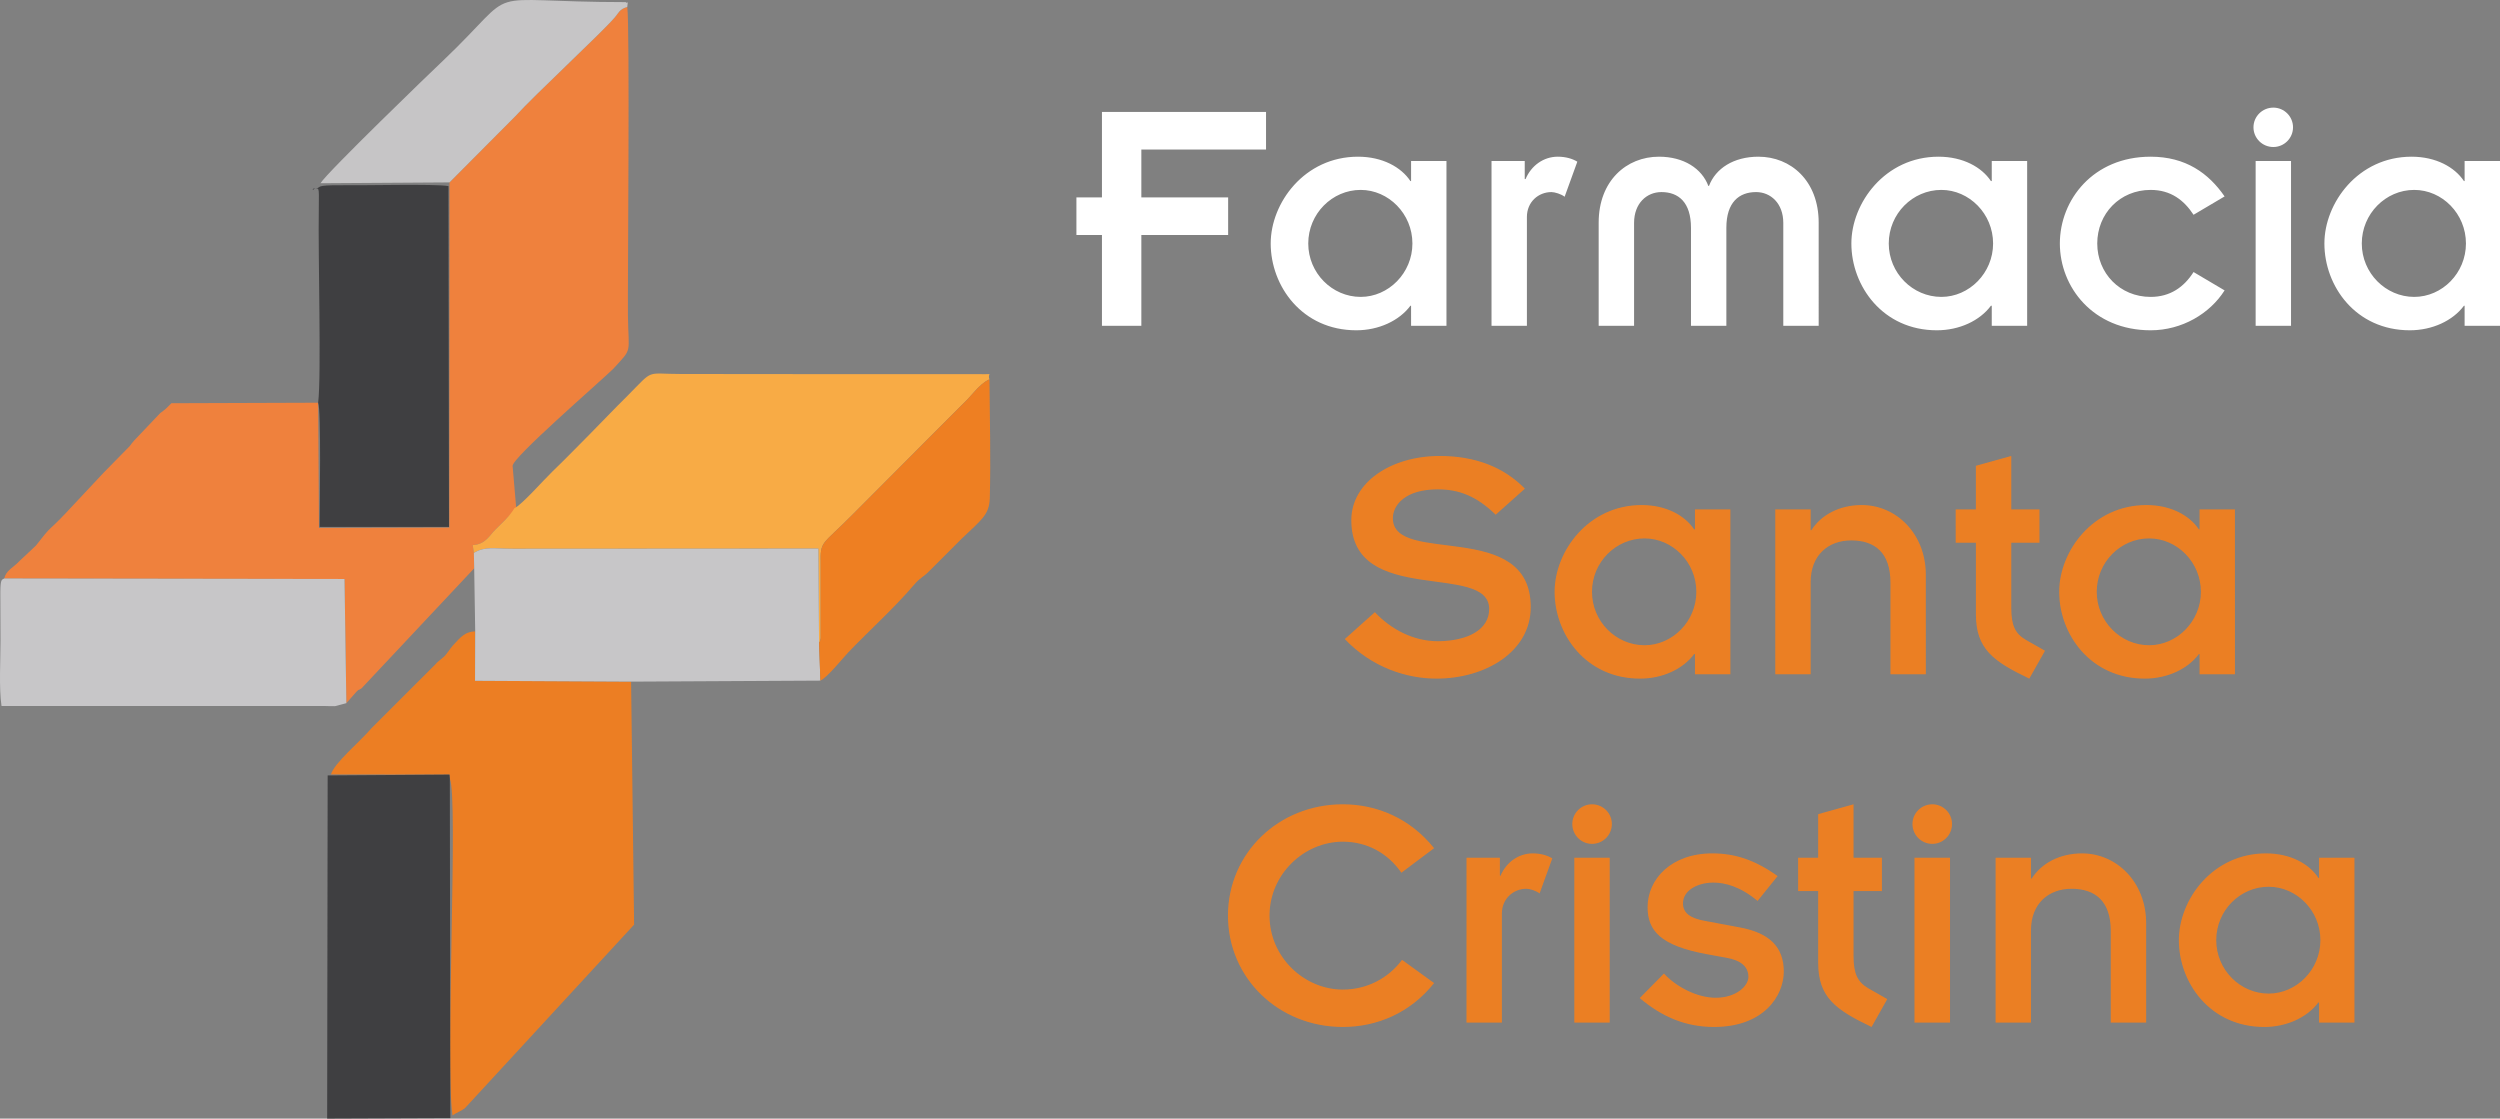
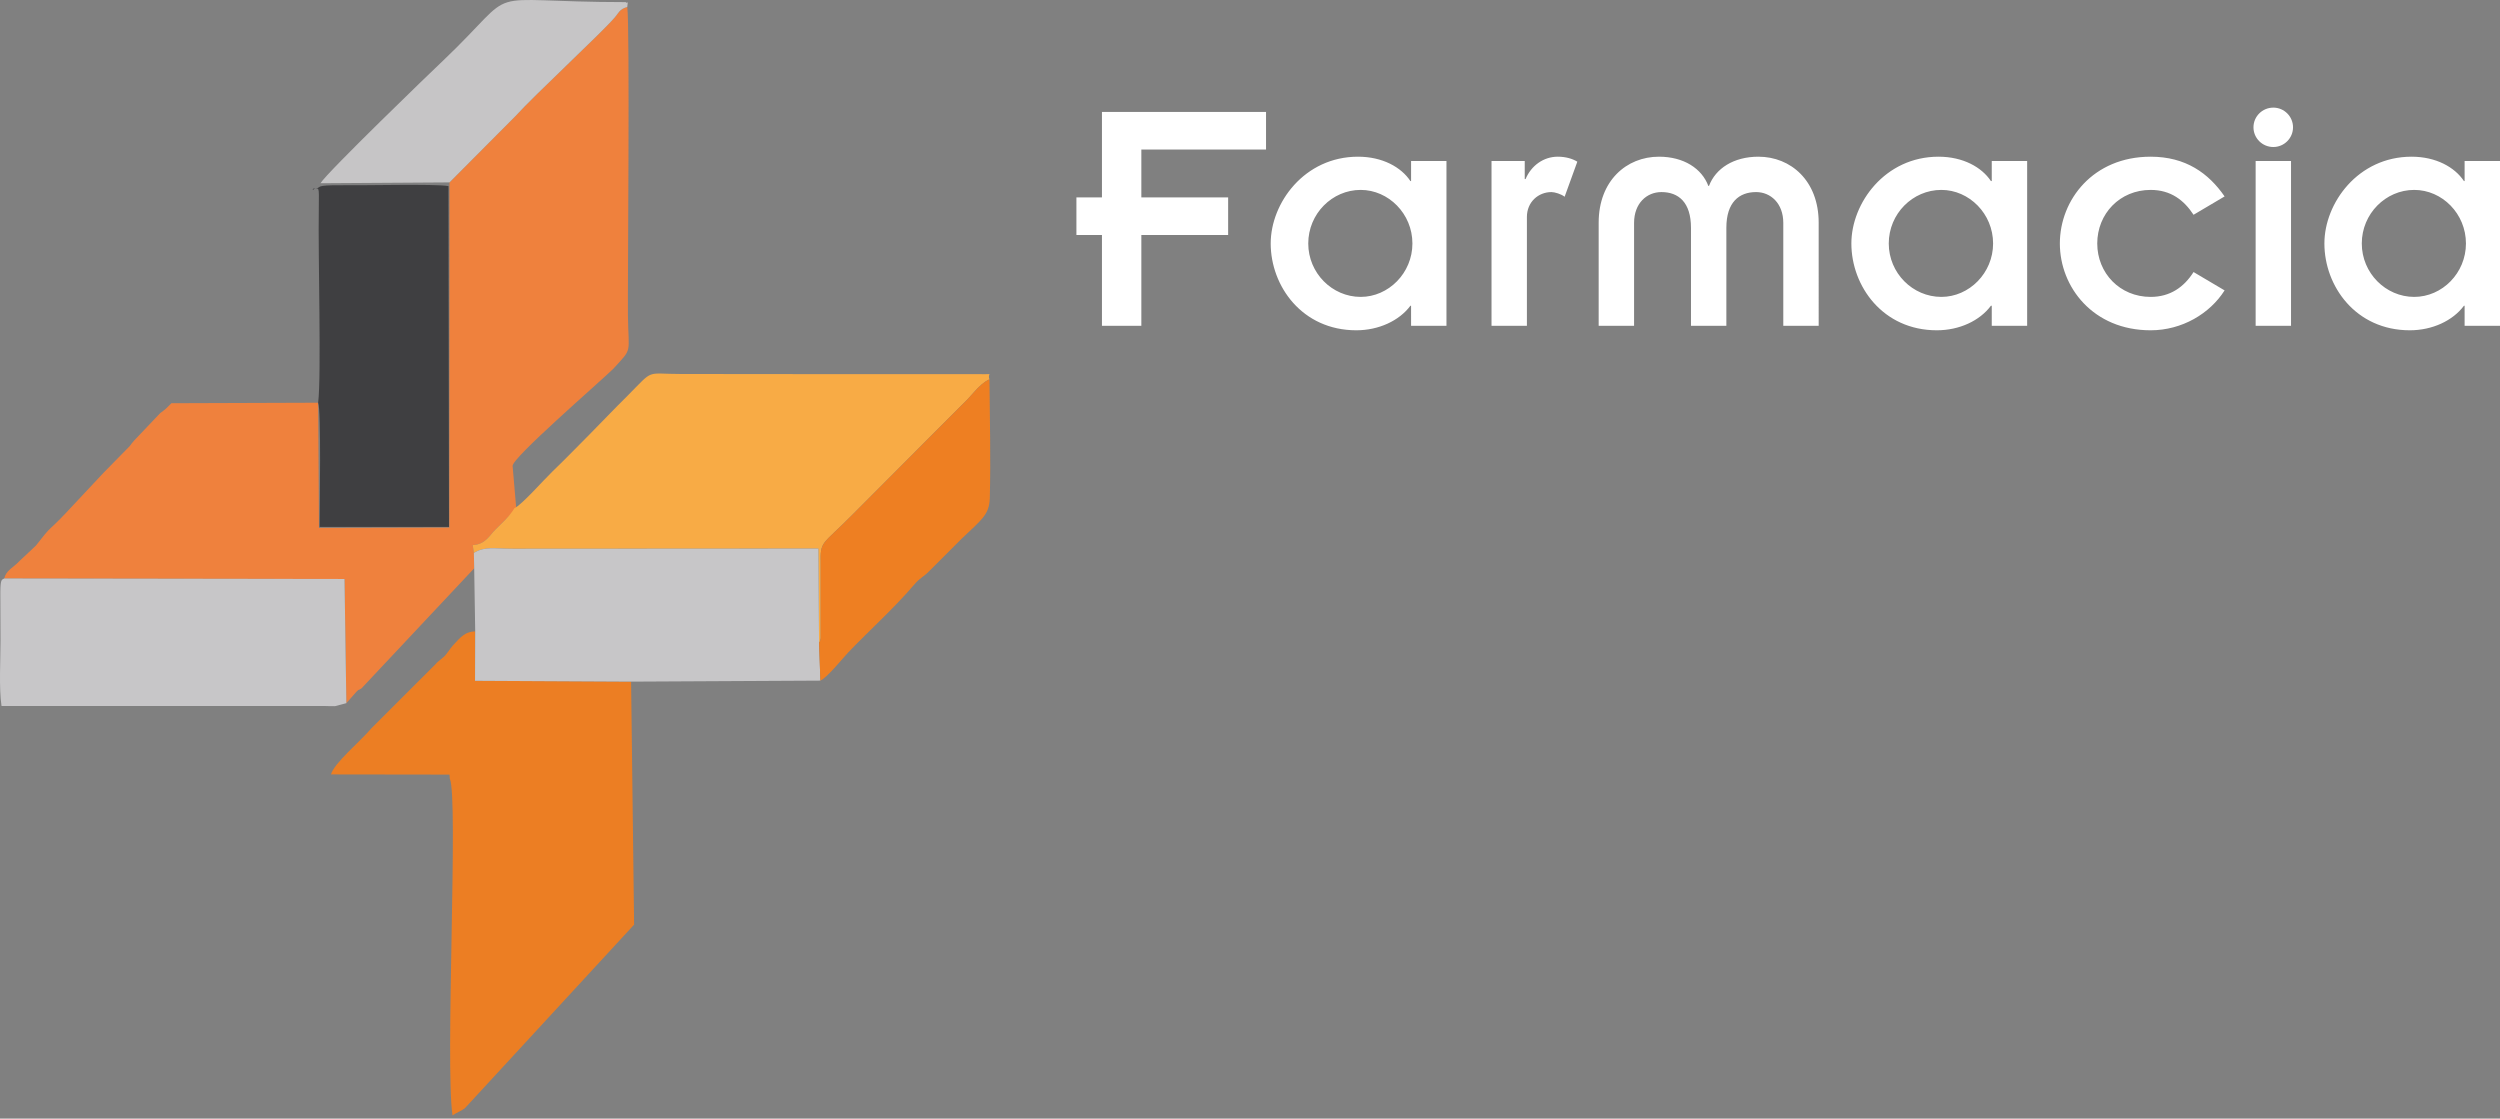
<svg xmlns="http://www.w3.org/2000/svg" version="1.1" id="Layer_1" x="0px" y="0px" width="297.969px" height="133.323px" viewBox="0 0 297.969 133.323" enable-background="new 0 0 297.969 133.323" xml:space="preserve">
  <rect x="0" y="0" width="297.969" height="133.323" fill="#808080" stroke="none" />
  <g>
    <path fill-rule="evenodd" clip-rule="evenodd" fill="#EF813D" d="M53.575,21.739l-0.02,41.14l-15.537,0.04l-0.099-14.92   l-17.486,0.06c-0.756,0.736-0.498,0.557-1.333,1.174l-3.063,3.223c-0.358,0.378-0.259,0.318-0.557,0.696l-3.144,3.203   c-0.238,0.279-0.298,0.299-0.616,0.657l-3.8,4.058c-2.328,2.467-1.631,1.353-3.641,3.959l-1.95,1.83   c-0.756,0.816-1.591,1.095-1.83,2.09l40.563,0.06l0.218,14.801l1.194-1.354c0.557-0.536-0.06,0.04,0.617-0.417L56.52,67.733   l-0.04-1.83l-0.139-0.935c1.532-0.08,2.009-1.174,2.726-1.87l2.467-2.447l-0.438-5.113c-0.099-0.935,10.126-9.768,11.996-11.578   c2.348-2.566,1.811-1.671,1.75-6.346c-0.04-3.362,0.239-34.814-0.08-36.784c-0.975,0.279-1.015,0.716-1.512,1.273   c-1.691,1.95-9.489,9.171-11.817,11.738L53.575,21.739z" />
    <path fill-rule="evenodd" clip-rule="evenodd" fill="#EC7E23" d="M53.575,92.322l0.04,0.497c1.035,2.188-0.577,34.018,0.318,40.125   c0.458-0.338,0.975-0.477,1.472-0.855l20.172-21.882l-0.358-28.966l-18.601-0.1l0.02-5.888c-1.174,0.039-1.671,0.596-2.686,1.71   c-0.258,0.278-0.676,0.955-0.995,1.273l-0.835,0.696c-0.04,0.06-0.199,0.219-0.239,0.259l-7.6,7.599   c-1.472,1.711-4.476,4.179-4.834,5.512L53.575,92.322z" />
    <path fill-rule="evenodd" clip-rule="evenodd" fill="#F8AB45" d="M61.314,60.572c-0.617,1.034-1.572,1.83-2.248,2.526   c-0.716,0.696-1.193,1.791-2.726,1.87l0.139,0.935c1.333-0.816,2.308-0.498,4.695-0.498l36.366-0.02l0.079,11.24   c0.159-0.259,0.1-0.08,0.199-0.577v-8.813c-0.06-2.845,0.08-2.149,3.78-5.889l12.891-12.931c0.696-0.676,0.876-0.855,1.611-1.691   c0.518-0.616,1.253-1.273,1.831-1.512c-0.318-0.835,0.696-0.577-1.074-0.617c-11.896,0.02-23.793-0.02-35.689-0.02   c-4.317,0-3.143-0.656-6.386,2.606c-1.452,1.432-3.063,3.123-4.516,4.595c-1.393,1.393-2.785,2.845-4.437,4.436   C64.755,57.25,62.189,60.174,61.314,60.572L61.314,60.572z" />
    <path fill-rule="evenodd" clip-rule="evenodd" fill="#C7C6C8" d="M56.479,65.903l0.04,1.83l0.119,7.521l-0.02,5.888l18.601,0.1   l22.56-0.12l-0.159-4.495l-0.079-11.24l-36.366,0.02C58.787,65.406,57.813,65.087,56.479,65.903L56.479,65.903z" />
    <path fill-rule="evenodd" clip-rule="evenodd" fill="#3F3F41" d="M37.919,47.999c0.378,0.815,0.179,12.533,0.179,14.801h15.417   l-0.06-40.623c-1.671-0.278-9.927-0.06-12.792-0.099c-3.183-0.02-2.308,0.239-3.004,0.398c-0.915,0.199,0.06,0.239-0.358-0.02   c0.736,0.199,0.736-0.736,0.696,2.507C37.899,30.453,38.317,44.836,37.919,47.999L37.919,47.999z" />
    <path fill-rule="evenodd" clip-rule="evenodd" fill="#C7C6C8" d="M41.281,83.808l-0.218-14.801l-40.563-0.06   c-0.278,0.179-0.438,0.02-0.458,1.551l0.02,5.85c0,2.228-0.199,5.709,0.119,7.798h35.928c0.855,0,1.691,0,2.546,0   c0.338,0,0.955,0.04,1.273,0.021L41.281,83.808z" />
-     <polygon fill-rule="evenodd" clip-rule="evenodd" fill="#3F3F41" points="53.615,92.819 53.575,92.322 39.053,92.422    38.993,133.323 53.674,133.264  " />
    <path fill-rule="evenodd" clip-rule="evenodd" fill="#C6C5C6" d="M53.575,21.739l7.858-7.897   c2.328-2.566,10.126-9.788,11.817-11.738c0.497-0.557,0.537-0.994,1.512-1.273c0.12-1.034,0.06-0.278-0.179-0.577   c-18.262-0.02-12.076-2.268-21.784,6.983c-1.253,1.174-13.786,13.269-14.602,14.602L53.575,21.739z" />
    <path fill-rule="evenodd" clip-rule="evenodd" fill="#EE7F22" d="M97.62,76.626l0.159,4.495c0.835-0.377,2.626-2.625,3.302-3.342   c2.566-2.686,5.431-5.231,7.858-8.076c0.796-0.936,1.015-0.815,1.87-1.691l3.661-3.66c0.04-0.04,0.099-0.1,0.139-0.14   c2.328-2.228,3.302-2.844,3.362-4.814c0.119-4.715,0-9.469-0.04-14.184c-0.577,0.239-1.313,0.896-1.831,1.512   c-0.735,0.836-0.915,1.015-1.611,1.691l-12.891,12.931c-3.7,3.74-3.839,3.043-3.78,5.889v8.813   C97.719,76.546,97.779,76.367,97.62,76.626L97.62,76.626z" />
-     <path fill-rule="evenodd" clip-rule="evenodd" fill="#EB7F23" d="M264.149,112.057c0-3.542,2.845-6.366,6.246-6.366   c3.322,0,6.168,2.824,6.168,6.366c0,3.521-2.846,6.366-6.168,6.366C266.994,118.423,264.149,115.578,264.149,112.057   L264.149,112.057z M276.403,121.884h4.218v-19.654h-4.218v2.406h-0.079c-1.094-1.671-3.322-2.924-6.247-2.924   c-6.366,0-10.384,5.511-10.384,10.345c0,5.072,3.72,10.345,10.186,10.345c2.665,0,5.112-1.135,6.445-2.925h0.079V121.884z    M237.851,121.884h4.217v-11.001c0-3.203,2.108-4.953,4.834-4.953c2.806,0,4.675,1.452,4.675,5.033v10.921h4.218v-11.856   c0-4.874-3.501-8.315-7.64-8.315c-2.665,0-4.834,1.174-6.008,3.004h-0.079v-2.486h-4.217V121.884z M227.942,98.21   c0,1.313,1.055,2.368,2.367,2.368c1.294,0,2.349-1.055,2.349-2.368c0-1.292-1.055-2.348-2.349-2.348   C228.997,95.862,227.942,96.918,227.942,98.21L227.942,98.21z M228.182,121.884h4.237v-19.654h-4.237V121.884z M214.315,106.207   h2.388v8.535c0,4.098,2.029,5.59,6.366,7.659l1.869-3.322l-2.268-1.293c-1.254-0.736-1.75-1.711-1.75-3.819v-7.76h3.381v-3.978   h-3.381v-6.367l-4.218,1.175v5.192h-2.388V106.207z M195.437,118.959c2.686,2.269,5.511,3.442,8.853,3.442   c5.968,0,8.316-3.74,8.316-6.605c0-2.924-1.712-4.595-5.192-5.251l-4.258-0.796c-1.631-0.299-2.566-0.896-2.566-2.069   c0-1.592,1.791-2.486,3.621-2.486c1.372,0,3.203,0.457,5.271,2.188l2.388-2.965c-2.666-1.91-5.073-2.705-7.779-2.705   c-4.913,0-7.718,3.083-7.718,6.405c0,2.806,1.531,4.596,7.062,5.61l2.388,0.438c1.552,0.278,2.566,0.975,2.566,2.268   c0,1.094-1.473,2.487-3.899,2.487c-2.188,0-4.675-1.273-6.167-2.885L195.437,118.959z M187.399,98.21   c0,1.313,1.055,2.368,2.348,2.368c1.313,0,2.367-1.055,2.367-2.368c0-1.292-1.054-2.348-2.367-2.348   C188.454,95.862,187.399,96.918,187.399,98.21L187.399,98.21z M187.639,121.884h4.218v-19.654h-4.218V121.884z M174.787,121.884   h4.217v-12.99c0-1.791,1.373-2.964,2.925-2.964c0.398,0,1.174,0.238,1.571,0.557l1.512-4.178c-0.576-0.357-1.392-0.597-2.327-0.597   c-1.69,0-3.163,1.055-3.839,2.666h-0.08v-2.148h-3.979V121.884z M167.107,114.403c-1.631,2.188-4.177,3.542-7.062,3.542   c-4.595,0-8.733-3.859-8.733-8.813s4.139-8.813,8.733-8.813c2.885,0,5.352,1.353,6.982,3.7l3.899-2.925   c-2.845-3.561-6.824-5.232-10.882-5.232c-7.639,0-13.687,5.81-13.687,13.27s6.048,13.27,13.687,13.27   c4.058,0,8.037-1.651,10.882-5.232L167.107,114.403z M249.905,70.538c0-3.541,2.845-6.366,6.247-6.366   c3.322,0,6.167,2.825,6.167,6.366c0,3.521-2.845,6.366-6.167,6.366C252.75,76.904,249.905,74.06,249.905,70.538L249.905,70.538z    M262.16,80.365h4.217V60.711h-4.217v2.387h-0.08c-1.094-1.651-3.322-2.904-6.246-2.904c-6.387,0-10.404,5.51-10.404,10.344   c0,5.073,3.74,10.345,10.205,10.345c2.666,0,5.112-1.134,6.445-2.924h0.08V80.365z M233.095,64.69h2.407v8.514   c0,4.118,2.029,5.609,6.366,7.679l1.87-3.321l-2.269-1.294c-1.272-0.736-1.75-1.71-1.75-3.819V64.69h3.362v-3.979h-3.362v-6.366   l-4.218,1.173v5.192h-2.407V64.69z M211.59,80.365h4.218v-11c0-3.204,2.109-4.954,4.834-4.954c2.805,0,4.676,1.452,4.676,5.033   v10.921h4.217V68.509c0-4.874-3.501-8.315-7.639-8.315c-2.666,0-4.834,1.174-6.008,3.004h-0.08v-2.487h-4.218V80.365z    M189.747,70.538c0-3.541,2.845-6.366,6.267-6.366c3.322,0,6.167,2.825,6.167,6.366c0,3.521-2.845,6.366-6.167,6.366   C192.592,76.904,189.747,74.06,189.747,70.538L189.747,70.538z M202.021,80.365h4.218V60.711h-4.218v2.387h-0.1   c-1.094-1.651-3.322-2.904-6.246-2.904c-6.366,0-10.385,5.51-10.385,10.344c0,5.073,3.74,10.345,10.186,10.345   c2.686,0,5.112-1.134,6.445-2.924h0.1V80.365z M160.284,76.168c3.204,3.382,7.361,4.715,10.922,4.715   c5.849,0,11.24-3.202,11.24-8.534c0-10.583-16.433-4.874-16.433-10.583c0-1.551,1.453-3.441,5.352-3.441   c2.486,0,4.596,0.776,6.903,3.024l3.481-3.104c-2.507-2.566-5.908-3.899-10.146-3.899c-5.788,0-10.543,3.123-10.543,7.659   c0,10.385,16.432,4.914,16.432,10.584c0,2.446-2.506,3.799-6.087,3.839c-2.965,0-5.63-1.433-7.54-3.462L160.284,76.168z" />
    <path fill="#FFFFFF" d="M281.496,29.021c0-3.541,2.845-6.386,6.247-6.386c3.342,0,6.167,2.845,6.167,6.386   c0,3.521-2.825,6.366-6.167,6.366C284.341,35.386,281.496,32.542,281.496,29.021L281.496,29.021z M293.751,38.828h4.218V19.193   h-4.218v2.387h-0.079c-1.095-1.651-3.323-2.904-6.247-2.904c-6.366,0-10.385,5.511-10.385,10.345   c0,5.073,3.72,10.345,10.186,10.345c2.666,0,5.113-1.134,6.446-2.924h0.079V38.828z M268.586,15.174   c0,1.293,1.054,2.348,2.367,2.348c1.293,0,2.347-1.054,2.347-2.348c0-1.293-1.054-2.347-2.347-2.347   C269.64,12.827,268.586,13.881,268.586,15.174L268.586,15.174z M268.844,38.828h4.218V19.193h-4.218V38.828z M265.144,23.411   c-1.909-2.766-4.635-4.735-8.813-4.735c-6.863,0-10.822,5.152-10.822,10.345s3.959,10.345,10.822,10.345   c3.74,0,7.063-1.99,8.813-4.755l-3.7-2.188c-1.134,1.791-2.784,2.964-5.112,2.964c-3.681,0-6.366-2.845-6.366-6.366   c0-3.541,2.686-6.386,6.366-6.386c2.407,0,3.979,1.233,5.112,2.964L265.144,23.411z M225.117,29.021   c0-3.541,2.846-6.386,6.268-6.386c3.321,0,6.167,2.845,6.167,6.386c0,3.521-2.846,6.366-6.167,6.366   C227.963,35.386,225.117,32.542,225.117,29.021L225.117,29.021z M237.393,38.828h4.218V19.193h-4.218v2.387h-0.1   c-1.095-1.651-3.322-2.904-6.247-2.904c-6.365,0-10.385,5.511-10.385,10.345c0,5.073,3.74,10.345,10.187,10.345   c2.686,0,5.112-1.134,6.445-2.924h0.1V38.828z M190.543,38.828h4.218V26.573c0-2.347,1.512-3.68,3.262-3.68   c2.029,0,3.521,1.213,3.521,4.257v11.678h4.217V27.15c0-3.044,1.513-4.257,3.542-4.257c1.73,0,3.243,1.333,3.243,3.68v12.255h4.217   V26.534c0-4.993-3.322-7.858-7.182-7.858c-2.964,0-5.112,1.413-5.889,3.481h-0.079c-0.776-2.069-2.925-3.481-5.889-3.481   c-3.859,0-7.182,2.865-7.182,7.858V38.828z M177.771,38.828h4.217V25.857c0-1.791,1.373-2.964,2.925-2.964   c0.397,0,1.174,0.239,1.571,0.557l1.513-4.178c-0.577-0.358-1.393-0.597-2.328-0.597c-1.691,0-3.163,1.054-3.84,2.666h-0.1v-2.148   h-3.958V38.828z M155.928,29.021c0-3.541,2.845-6.386,6.247-6.386c3.322,0,6.167,2.845,6.167,6.386   c0,3.521-2.845,6.366-6.167,6.366C158.772,35.386,155.928,32.542,155.928,29.021L155.928,29.021z M168.183,38.828h4.217V19.193   h-4.217v2.387h-0.08c-1.094-1.651-3.322-2.904-6.246-2.904c-6.386,0-10.405,5.511-10.405,10.345c0,5.073,3.74,10.345,10.206,10.345   c2.666,0,5.112-1.134,6.445-2.924h0.08V38.828z M131.339,38.828h4.695V28.006h10.345V23.53h-10.345V17.82h14.861v-4.476h-19.556   V23.53h-3.044v4.476h3.044V38.828z" />
  </g>
</svg>